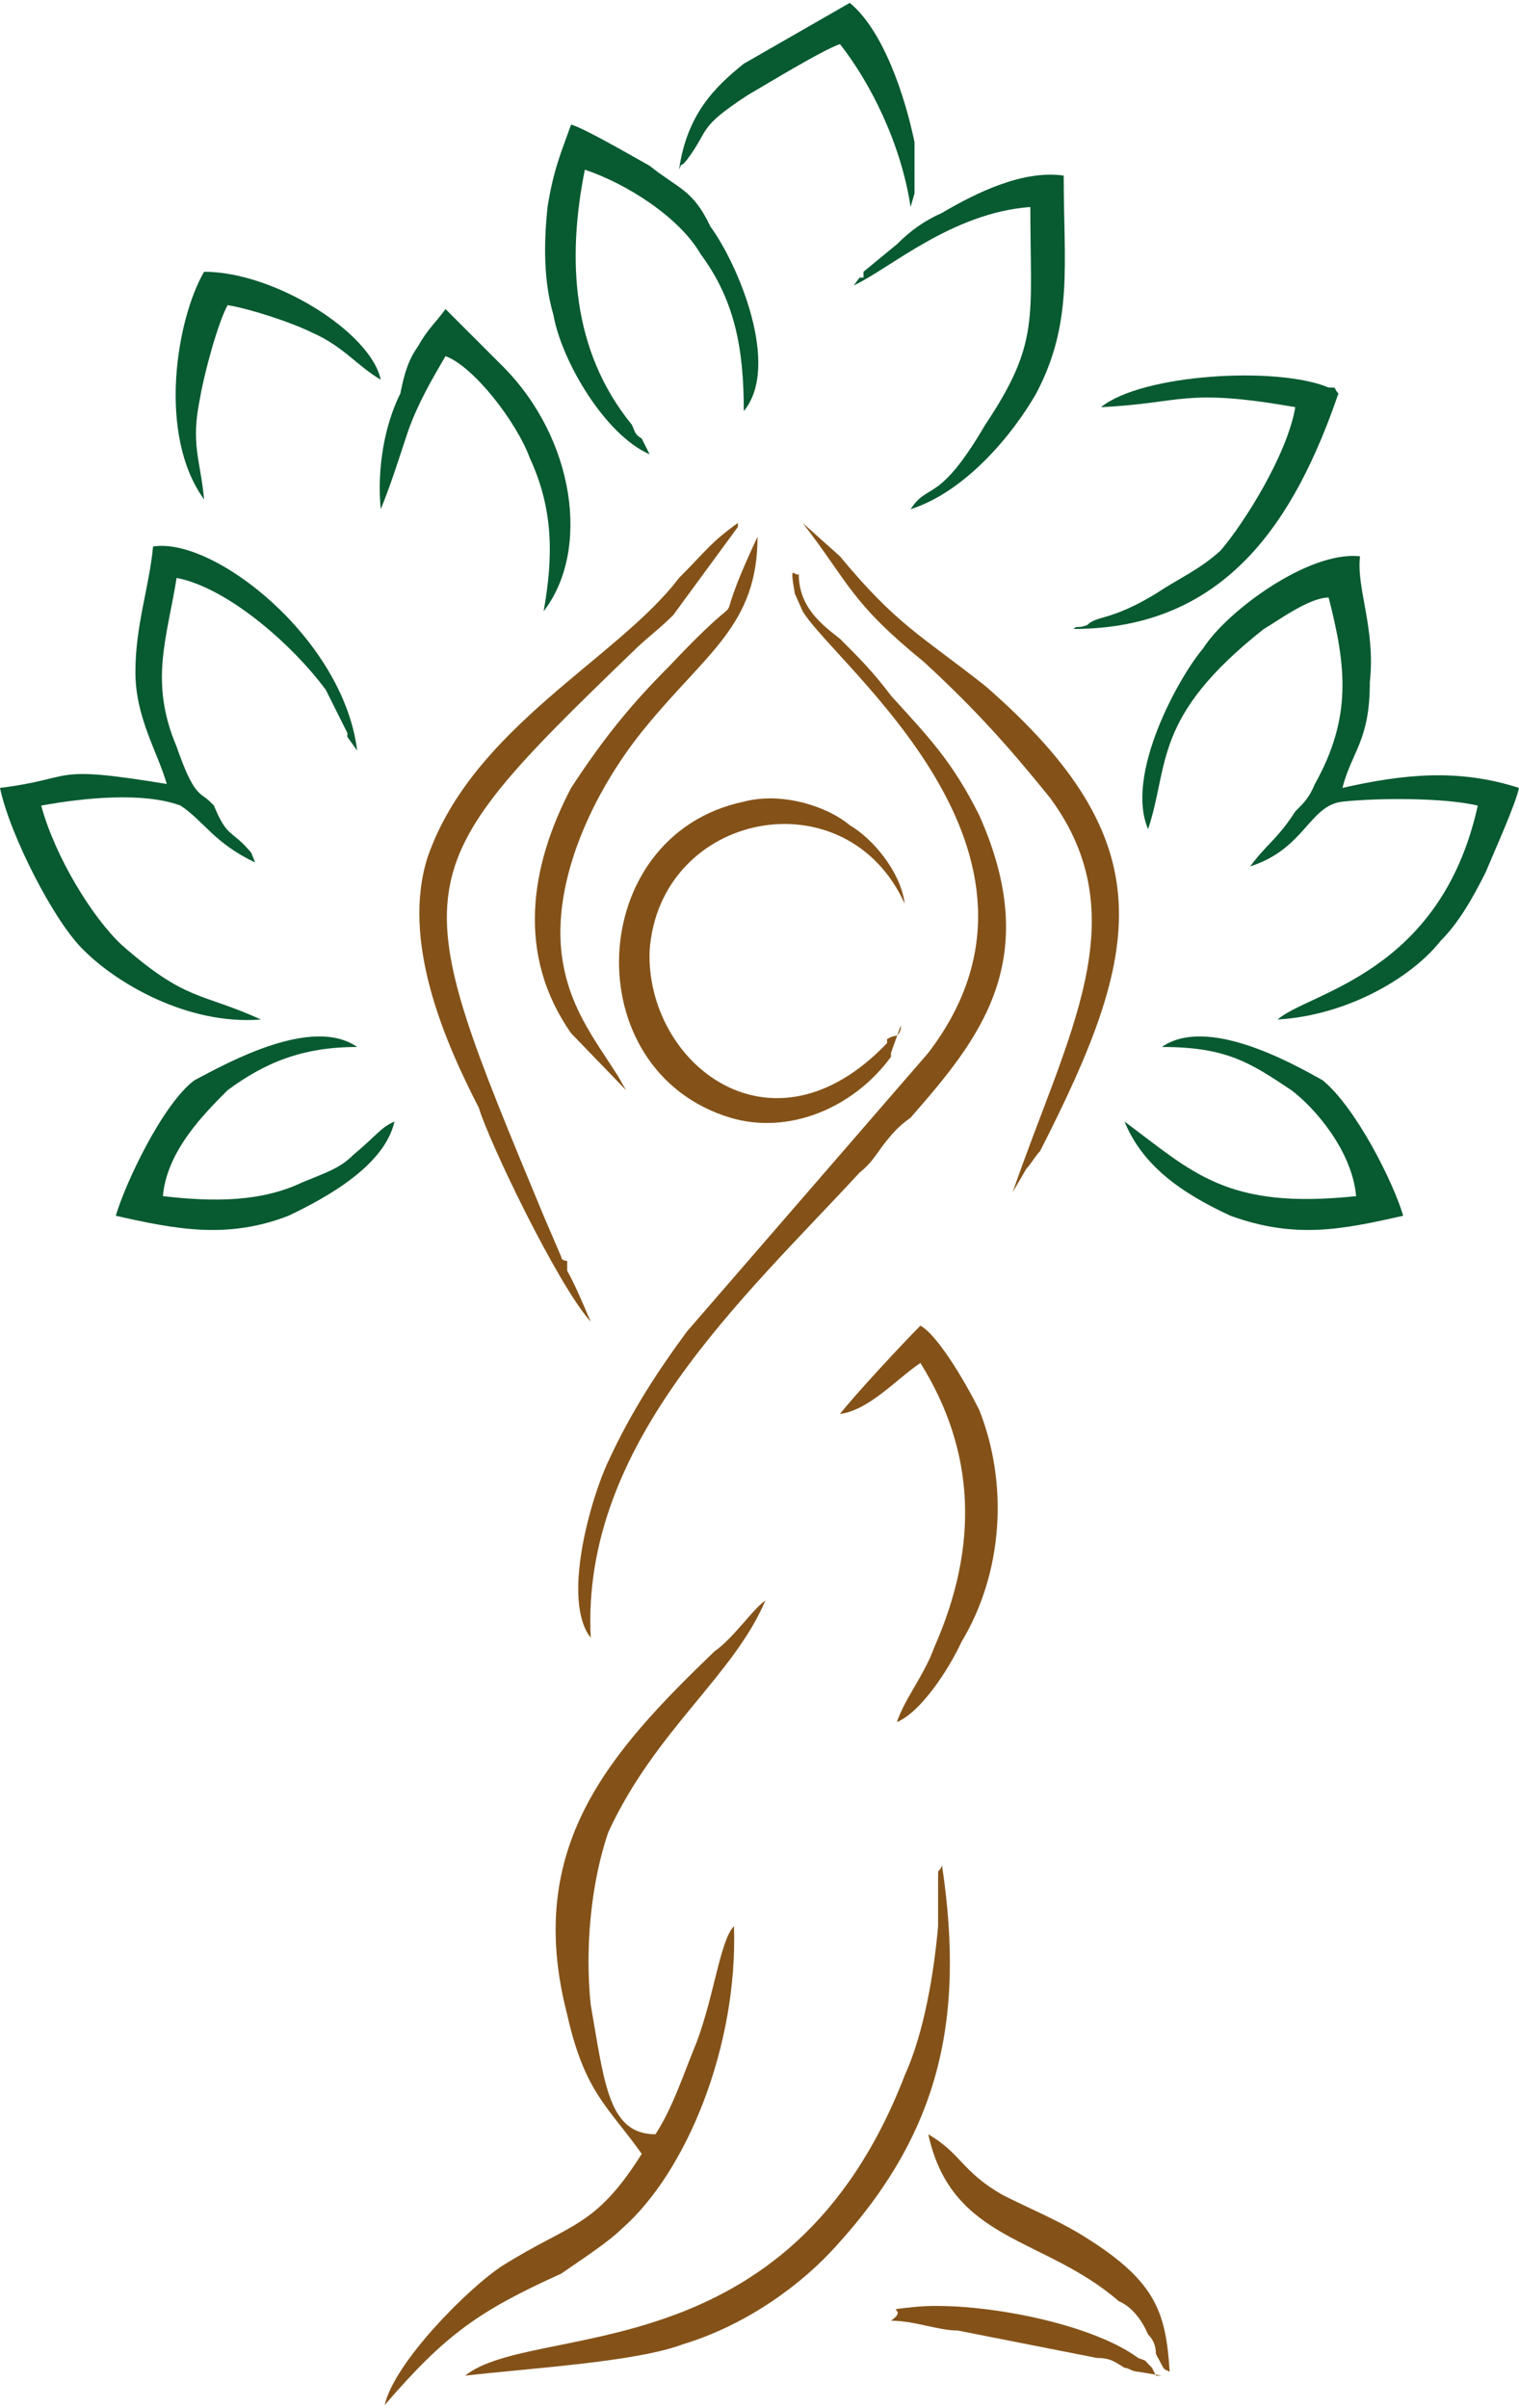
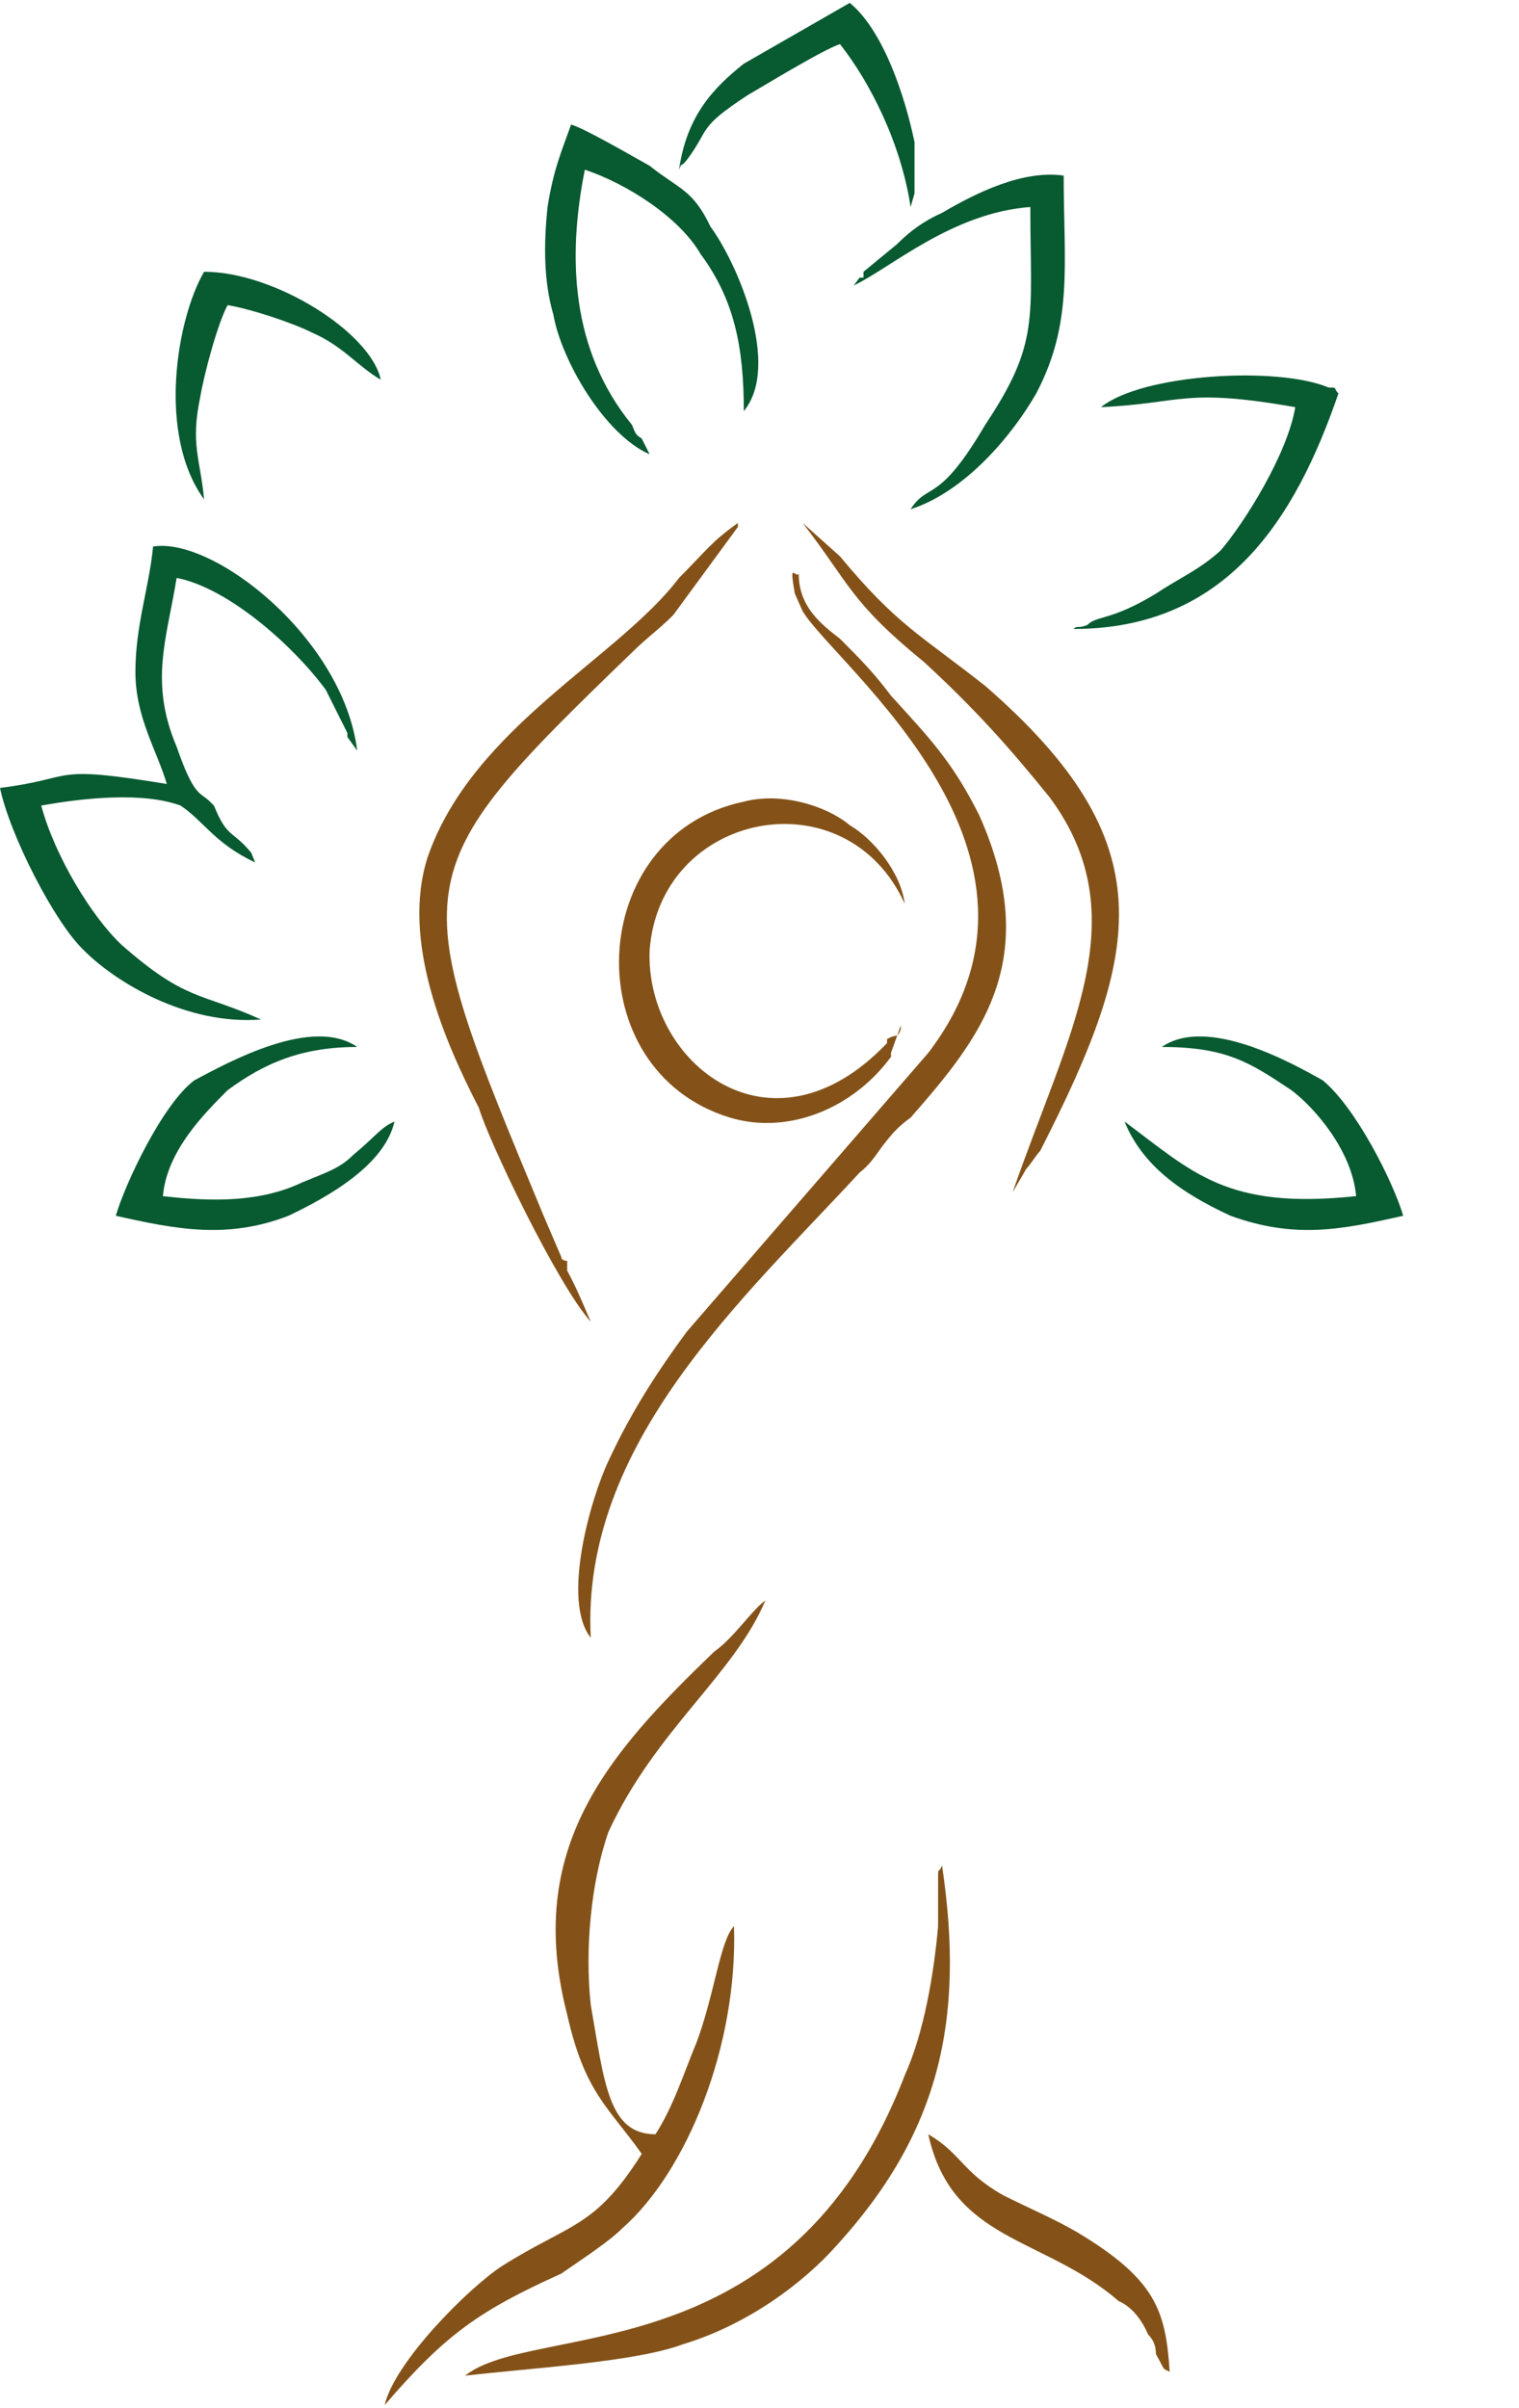
<svg xmlns="http://www.w3.org/2000/svg" xml:space="preserve" width="135px" height="214px" version="1.1" style="shape-rendering:geometricPrecision; text-rendering:geometricPrecision; image-rendering:optimizeQuality; fill-rule:evenodd; clip-rule:evenodd" viewBox="0 0 7.74 12.24">
  <defs>
    <style type="text/css">
   
    .fil1 {fill:#085A31}
    .fil0 {fill:#845218}
   
  </style>
  </defs>
  <g id="Layer_x0020_1">
    <g id="_1701153875760">
      <path class="fil0" d="M3.27 10.96c-0.24,0.38 -0.36,0.35 -0.71,0.57 -0.17,0.11 -0.55,0.49 -0.6,0.71 0.31,-0.36 0.48,-0.48 0.9,-0.67 0.1,-0.07 0.24,-0.16 0.31,-0.23 0.33,-0.29 0.59,-0.93 0.57,-1.54 -0.07,0.07 -0.1,0.35 -0.19,0.59 -0.07,0.17 -0.12,0.33 -0.21,0.47 -0.24,0 -0.26,-0.26 -0.33,-0.66 -0.03,-0.28 0,-0.62 0.09,-0.88 0.24,-0.52 0.64,-0.8 0.8,-1.18 -0.07,0.05 -0.16,0.19 -0.26,0.26 -0.54,0.52 -0.97,1 -0.75,1.85 0.09,0.4 0.21,0.47 0.38,0.71z" />
-       <path class="fil1" d="M5.85 4.21c0.11,-0.33 0.02,-0.57 0.59,-1.02 0.07,-0.04 0.23,-0.16 0.33,-0.16 0.09,0.35 0.12,0.61 -0.07,0.95 -0.03,0.07 -0.05,0.09 -0.1,0.14 -0.09,0.14 -0.14,0.16 -0.23,0.28 0.28,-0.09 0.3,-0.31 0.47,-0.33 0.19,-0.02 0.52,-0.02 0.69,0.02 -0.19,0.86 -0.86,0.95 -1.02,1.09 0.35,-0.02 0.68,-0.21 0.83,-0.4 0.09,-0.09 0.16,-0.21 0.23,-0.35 0.05,-0.12 0.15,-0.34 0.17,-0.43 -0.31,-0.1 -0.59,-0.07 -0.9,0 0.05,-0.19 0.14,-0.24 0.14,-0.54 0.03,-0.27 -0.07,-0.48 -0.05,-0.64 -0.26,-0.03 -0.68,0.28 -0.8,0.47 -0.12,0.14 -0.4,0.64 -0.28,0.92z" />
      <path class="fil1" d="M0.85 3.98c-0.61,-0.1 -0.45,-0.03 -0.85,0.02 0.05,0.24 0.28,0.69 0.43,0.83 0.16,0.16 0.52,0.38 0.9,0.35 -0.31,-0.14 -0.38,-0.09 -0.71,-0.38 -0.15,-0.14 -0.34,-0.45 -0.41,-0.71 0.22,-0.04 0.52,-0.07 0.71,0 0.12,0.08 0.17,0.19 0.38,0.29l-0.02 -0.05c-0.1,-0.12 -0.12,-0.07 -0.19,-0.24l-0.02 -0.02c-0.05,-0.05 -0.08,-0.02 -0.17,-0.28 -0.14,-0.33 -0.05,-0.55 0,-0.86 0.26,0.05 0.59,0.34 0.76,0.57l0.11 0.22c0,0 0,0.02 0,0.02l0.05 0.07c-0.07,-0.57 -0.73,-1.09 -1.04,-1.04 -0.02,0.21 -0.09,0.4 -0.09,0.64 0,0.23 0.11,0.4 0.16,0.57z" />
      <path class="fil0" d="M3.01 8.33c-0.05,-0.99 0.78,-1.73 1.37,-2.37 0.05,-0.04 0.07,-0.07 0.12,-0.14 0.04,-0.05 0.07,-0.09 0.14,-0.14 0.35,-0.4 0.68,-0.8 0.35,-1.54 -0.14,-0.28 -0.26,-0.4 -0.45,-0.61 -0.09,-0.12 -0.16,-0.19 -0.26,-0.29 -0.09,-0.07 -0.21,-0.16 -0.21,-0.33 -0.02,0.02 -0.05,-0.07 -0.02,0.1 0,0 0.04,0.09 0.04,0.09 0.17,0.28 1.42,1.23 0.64,2.25l-1.23 1.42c-0.14,0.19 -0.28,0.4 -0.4,0.66 -0.09,0.19 -0.24,0.71 -0.09,0.9z" />
      <path class="fil0" d="M3.01 6.72c-0.03,-0.07 -0.08,-0.19 -0.12,-0.26 0,0 0,-0.02 0,-0.02 0,0 0,0 0,-0.03 0,0 -0.03,0 -0.03,-0.02l-0.09 -0.21c-0.71,-1.71 -0.73,-1.73 0.45,-2.87 0.07,-0.07 0.14,-0.12 0.21,-0.19l0.33 -0.45c0,0 0,-0.02 0,-0.02 -0.14,0.1 -0.16,0.14 -0.3,0.28 -0.31,0.41 -1.05,0.76 -1.28,1.42 -0.14,0.43 0.09,0.95 0.26,1.28 0.05,0.17 0.4,0.9 0.57,1.09z" />
      <path class="fil0" d="M2.37 12.09c0.35,-0.04 0.87,-0.07 1.11,-0.16 0.33,-0.1 0.61,-0.31 0.78,-0.5 0.52,-0.57 0.66,-1.14 0.54,-1.94 -0.02,0.05 -0.02,0 -0.02,0.07l0 0.24c-0.02,0.23 -0.07,0.54 -0.17,0.76 -0.59,1.53 -1.89,1.25 -2.24,1.53z" />
      <path class="fil0" d="M4.59 5.21c0,0.02 0,0.02 0,0.02 -0.02,0.05 -0.02,0.02 -0.07,0.05 0,0 0,0.02 0,0.02 -0.59,0.62 -1.23,0.1 -1.21,-0.47 0.05,-0.71 1,-0.9 1.3,-0.24 -0.02,-0.16 -0.16,-0.33 -0.28,-0.4 -0.12,-0.1 -0.35,-0.17 -0.54,-0.12 -0.81,0.17 -0.86,1.37 -0.07,1.61 0.3,0.09 0.63,-0.05 0.82,-0.31 0,-0.02 0,-0.02 0,-0.02l0.05 -0.14z" />
      <path class="fil0" d="M5.16 6.06l0.07 -0.12c0.02,-0.02 0.05,-0.07 0.07,-0.09 0.52,-1.02 0.64,-1.57 -0.28,-2.37 -0.33,-0.26 -0.45,-0.31 -0.74,-0.66l-0.19 -0.17c0.24,0.31 0.24,0.4 0.62,0.71 0.26,0.24 0.43,0.43 0.64,0.69 0.45,0.61 0.09,1.2 -0.19,2.01z" />
      <path class="fil1" d="M3.31 2.3l-0.04 -0.08c-0.03,-0.02 -0.03,-0.02 -0.05,-0.07 -0.31,-0.38 -0.33,-0.85 -0.24,-1.3 0.21,0.07 0.48,0.24 0.59,0.43 0.17,0.23 0.22,0.47 0.22,0.8 0.19,-0.23 -0.03,-0.75 -0.17,-0.94 -0.09,-0.19 -0.16,-0.19 -0.31,-0.31 -0.09,-0.05 -0.33,-0.19 -0.4,-0.21 -0.05,0.14 -0.09,0.23 -0.12,0.42 -0.02,0.19 -0.02,0.38 0.03,0.55 0.04,0.23 0.26,0.61 0.49,0.71z" />
      <path class="fil1" d="M0.59 6.18c0.31,0.07 0.57,0.12 0.88,0 0.21,-0.1 0.49,-0.26 0.54,-0.48 -0.07,0.03 -0.09,0.07 -0.21,0.17 -0.07,0.07 -0.14,0.09 -0.26,0.14 -0.21,0.1 -0.45,0.1 -0.71,0.07 0.02,-0.23 0.21,-0.42 0.33,-0.54 0.19,-0.14 0.38,-0.22 0.66,-0.22 -0.23,-0.16 -0.66,0.08 -0.83,0.17 -0.16,0.12 -0.35,0.52 -0.4,0.69z" />
      <path class="fil1" d="M5.92 5.32c0.33,0 0.45,0.08 0.66,0.22 0.12,0.09 0.31,0.31 0.33,0.54 -0.66,0.07 -0.83,-0.12 -1.18,-0.38 0.09,0.22 0.28,0.36 0.54,0.48 0.33,0.12 0.57,0.07 0.88,0 -0.05,-0.17 -0.24,-0.55 -0.41,-0.69 -0.16,-0.09 -0.59,-0.33 -0.82,-0.17z" />
      <path class="fil1" d="M4.35 1.44c0.19,-0.09 0.5,-0.37 0.9,-0.4 0,0.57 0.05,0.69 -0.23,1.11 -0.24,0.41 -0.29,0.29 -0.38,0.43 0.28,-0.09 0.52,-0.38 0.64,-0.59 0.19,-0.36 0.14,-0.66 0.14,-1.11 -0.21,-0.03 -0.45,0.09 -0.62,0.19 -0.09,0.04 -0.16,0.09 -0.23,0.16l-0.17 0.14c0,0 0,0 0,0.03 -0.02,0 -0.02,0 -0.02,0 -0.03,0.04 0,0 -0.03,0.04z" />
      <path class="fil1" d="M5.61 2.06c0.42,-0.02 0.42,-0.1 0.99,0 -0.04,0.24 -0.26,0.59 -0.38,0.73 -0.11,0.1 -0.21,0.14 -0.33,0.22 -0.23,0.14 -0.3,0.11 -0.35,0.16 -0.05,0.02 -0.05,0 -0.07,0.02 0.78,0 1.13,-0.56 1.35,-1.2 -0.03,-0.03 0,-0.03 -0.05,-0.03 -0.26,-0.11 -0.95,-0.07 -1.16,0.1z" />
-       <path class="fil0" d="M3.19 5.54l-0.04 -0.07c-0.12,-0.19 -0.26,-0.36 -0.29,-0.64 -0.04,-0.4 0.19,-0.85 0.43,-1.14 0.31,-0.38 0.57,-0.52 0.57,-0.97 -0.29,0.62 0.04,0.14 -0.45,0.66 -0.19,0.19 -0.33,0.36 -0.5,0.62 -0.21,0.4 -0.28,0.85 0,1.25l0.28 0.29z" />
-       <path class="fil0" d="M4.28 7.19c0.15,-0.02 0.29,-0.18 0.41,-0.26 0.28,0.45 0.3,0.93 0.07,1.45 -0.05,0.14 -0.15,0.26 -0.19,0.38 0.12,-0.05 0.26,-0.26 0.33,-0.41 0.21,-0.35 0.24,-0.8 0.09,-1.18 -0.07,-0.14 -0.21,-0.38 -0.3,-0.43 -0.1,0.1 -0.34,0.36 -0.41,0.45z" />
-       <path class="fil1" d="M1.94 2.58c0.05,-0.12 0.1,-0.28 0.14,-0.4 0.05,-0.14 0.12,-0.26 0.19,-0.38 0.14,0.05 0.36,0.33 0.43,0.52 0.12,0.26 0.12,0.5 0.07,0.78 0.24,-0.31 0.16,-0.88 -0.21,-1.25l-0.29 -0.29c-0.05,0.07 -0.09,0.1 -0.14,0.19 -0.05,0.07 -0.07,0.14 -0.09,0.24 -0.08,0.16 -0.12,0.38 -0.1,0.59z" />
      <path class="fil1" d="M3.46 0.85c0.02,-0.05 0,0 0.04,-0.05 0.12,-0.16 0.05,-0.16 0.31,-0.33 0.07,-0.04 0.38,-0.23 0.47,-0.26 0.15,0.19 0.31,0.5 0.36,0.83 0.02,-0.07 0,0 0.02,-0.07l0 -0.26c-0.05,-0.24 -0.16,-0.57 -0.33,-0.71l-0.54 0.31c-0.15,0.12 -0.29,0.26 -0.33,0.54z" />
      <path class="fil1" d="M1.04 2.53c-0.02,-0.21 -0.07,-0.28 -0.02,-0.52 0.02,-0.12 0.09,-0.38 0.14,-0.47 0.12,0.02 0.33,0.09 0.43,0.14 0.16,0.07 0.23,0.17 0.35,0.24 -0.05,-0.24 -0.54,-0.55 -0.9,-0.55 -0.14,0.24 -0.24,0.83 0,1.16z" />
      <path class="fil0" d="M5.96 12.07c-0.02,-0.31 -0.07,-0.47 -0.47,-0.71 -0.12,-0.07 -0.24,-0.12 -0.38,-0.19 -0.21,-0.12 -0.21,-0.21 -0.38,-0.31 0.12,0.55 0.59,0.52 0.97,0.85 0.07,0.03 0.12,0.1 0.15,0.17 0.02,0.02 0.04,0.05 0.04,0.1 0.05,0.09 0.03,0.07 0.07,0.09z" />
-       <path class="fil0" d="M4.54 11.81c0.12,0 0.24,0.05 0.34,0.05l0.71 0.14c0.07,0 0.09,0.02 0.14,0.05 0.02,0 0.04,0.02 0.07,0.02l0.12 0.02c-0.03,0 -0.03,0 -0.03,0l-0.02 -0.04c0,0 0,0 0,0 -0.05,-0.05 -0.02,-0.03 -0.07,-0.05 -0.26,-0.19 -0.85,-0.29 -1.14,-0.26 -0.19,0.02 -0.02,0 -0.12,0.07z" />
    </g>
  </g>
</svg>